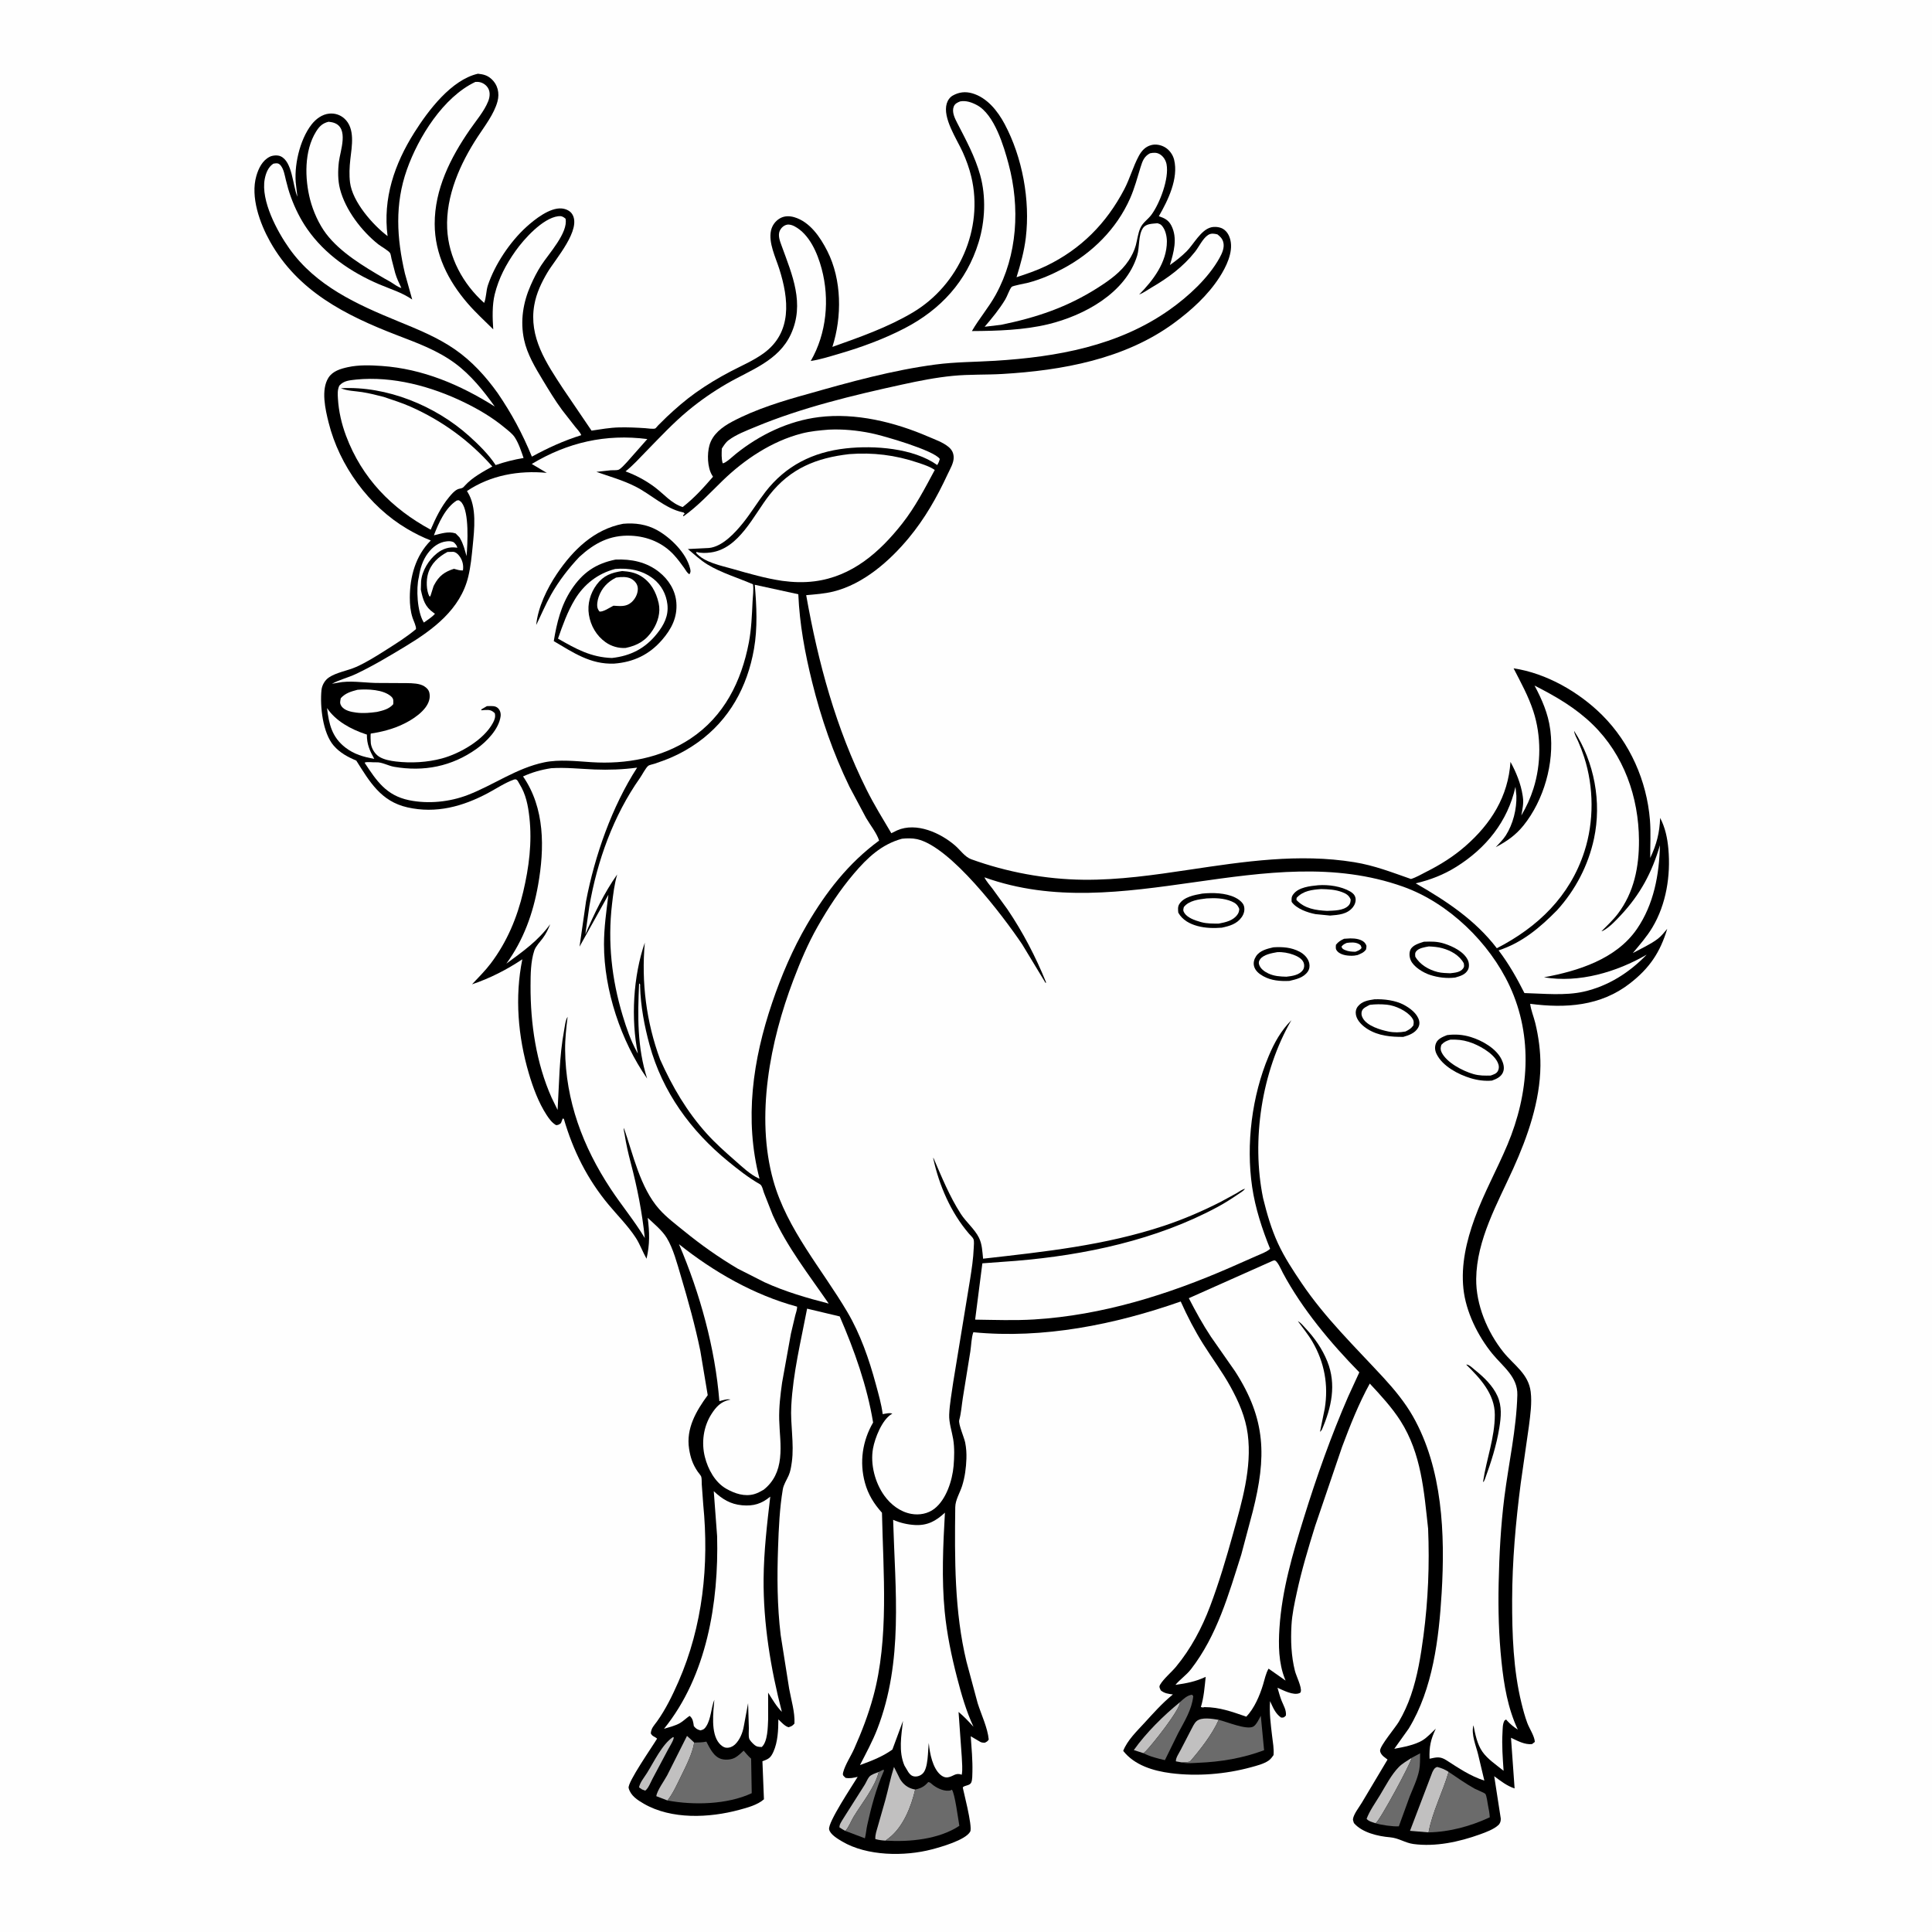
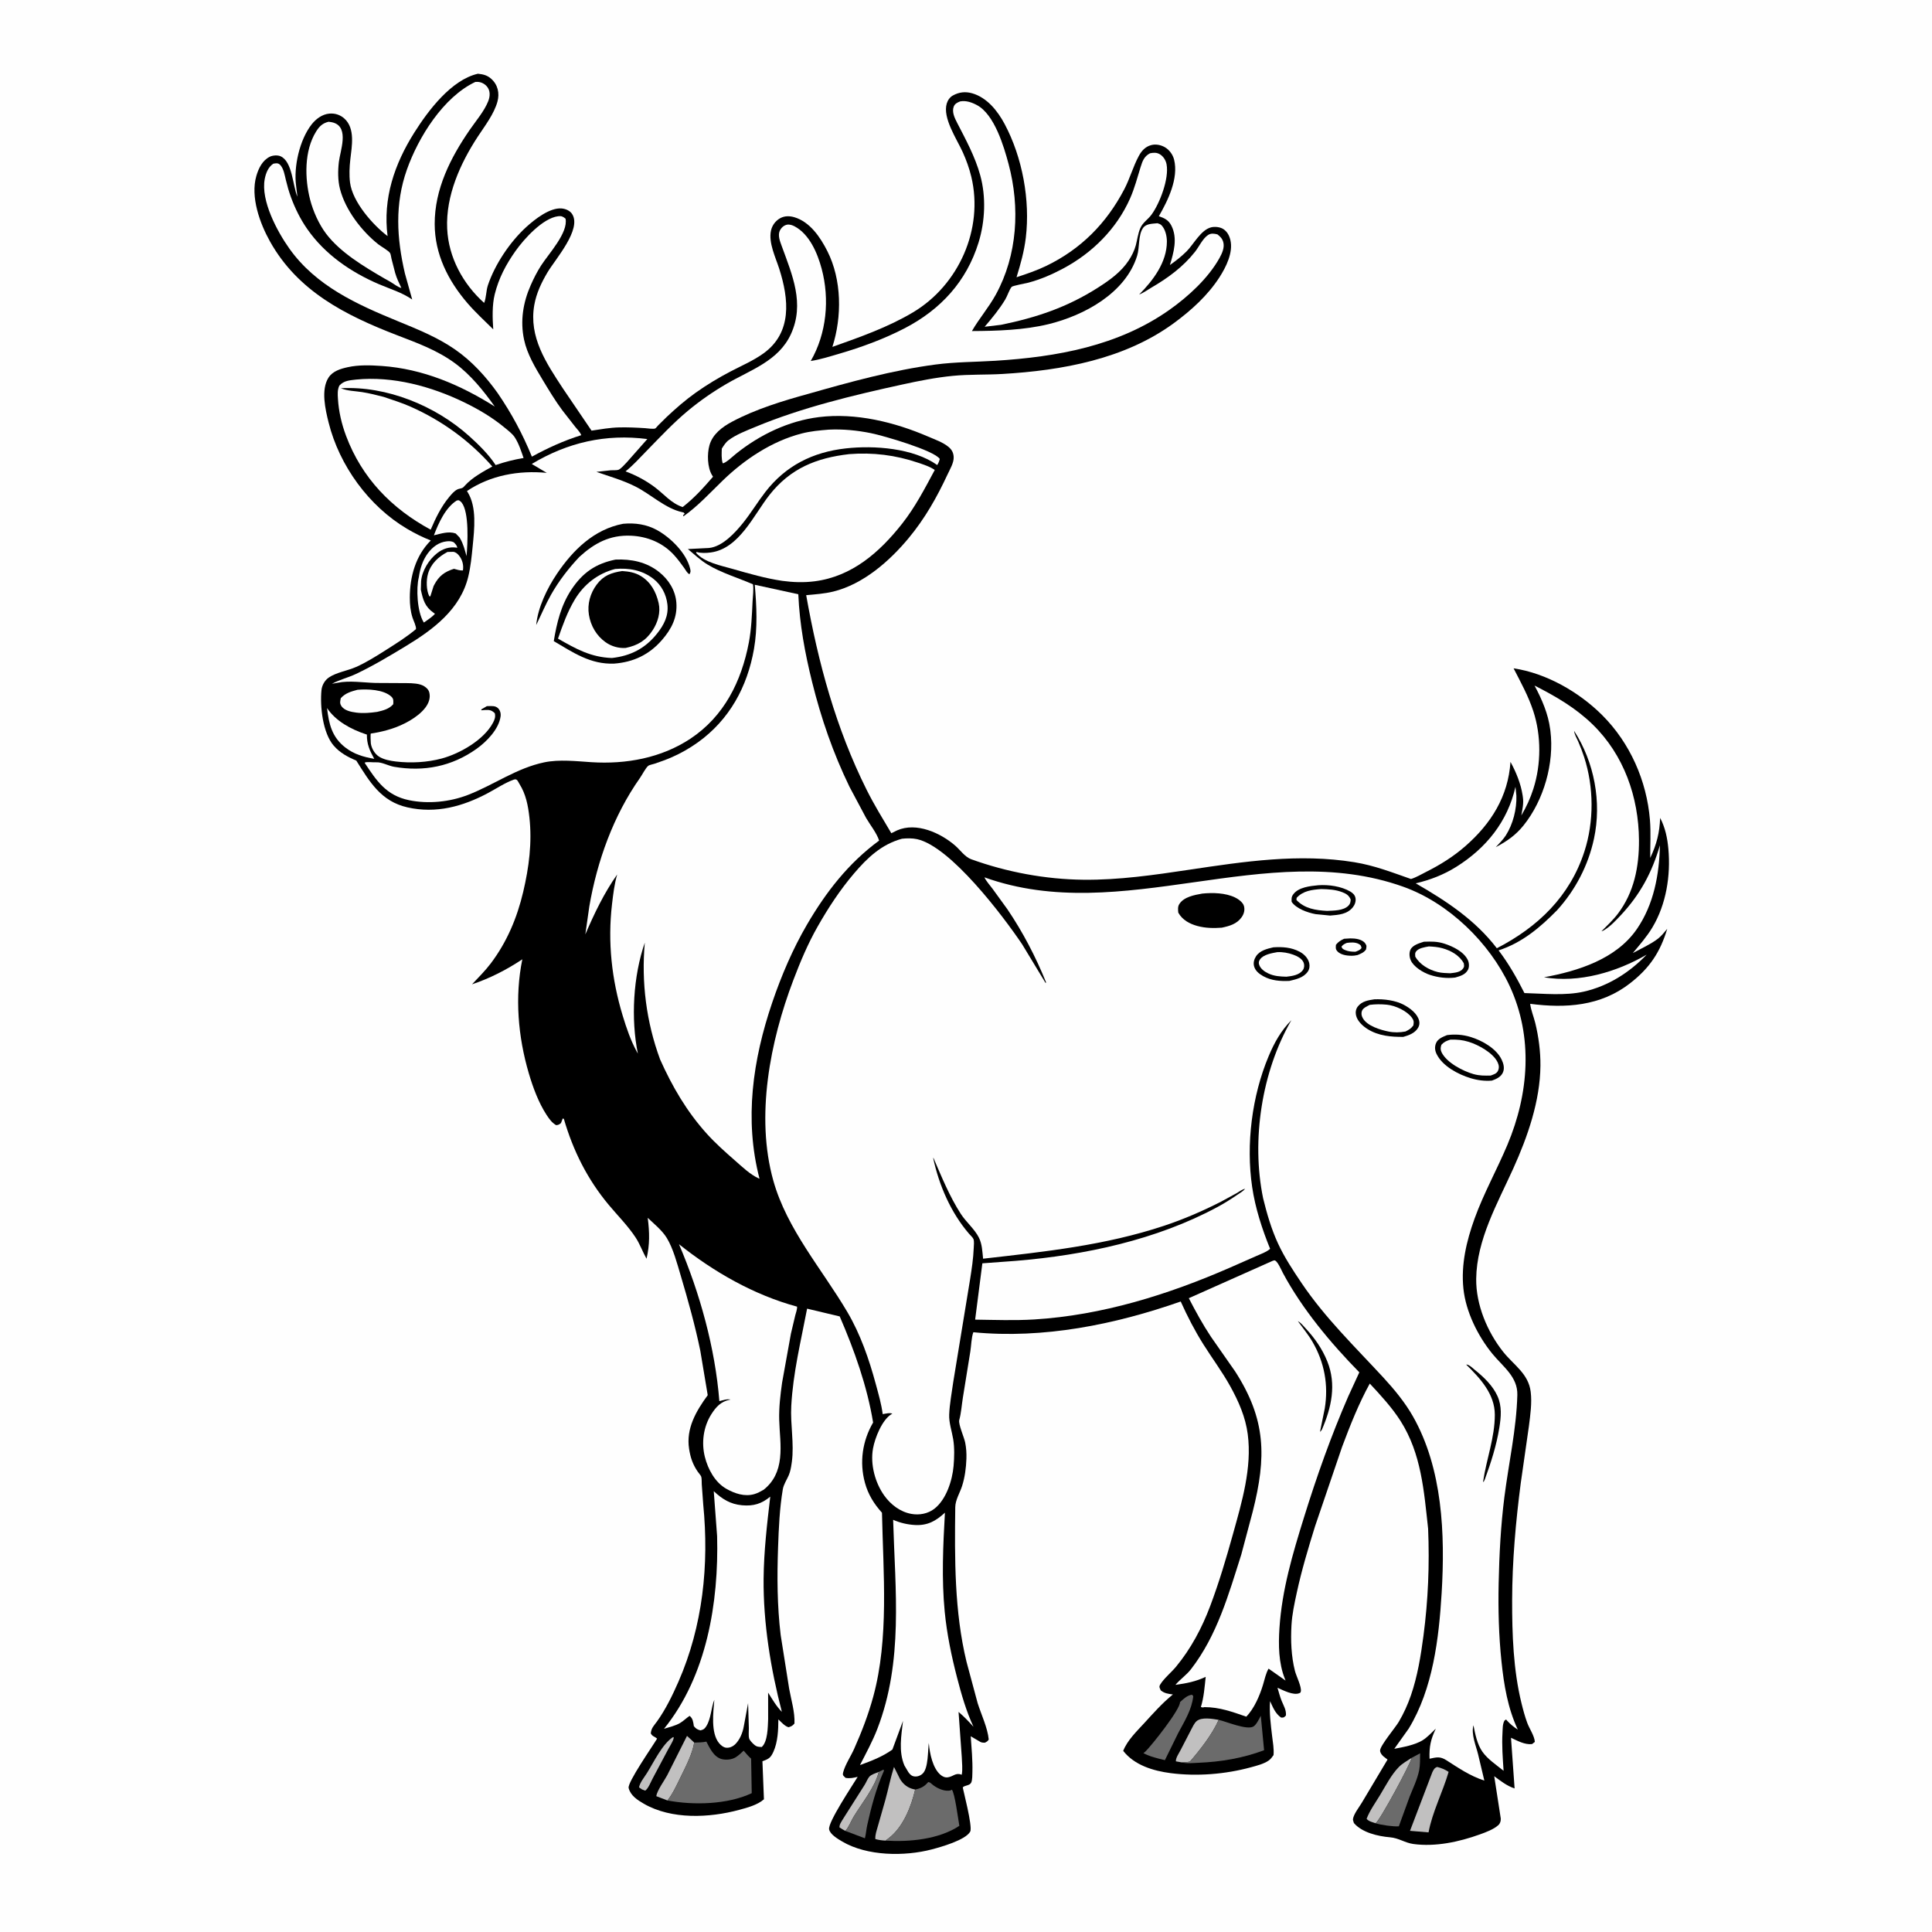
<svg xmlns="http://www.w3.org/2000/svg" version="1.1" style="display: block;" viewBox="0 0 2048 2048" width="1024" height="1024">
  <path transform="translate(0,0)" fill="rgb(254,254,254)" d="M -0 -0 L 2048 0 L 2048 2048 L -0 2048 L -0 -0 z" />
  <path transform="translate(0,0)" fill="rgb(0,0,0)" d="M 506.611 78.156 C 512.046 78.739 516.234 79.628 520.5 83.345 C 527.679 89.602 529.78 98.699 527.322 107.688 C 523.718 120.867 513.909 133.501 506.456 144.87 C 487.826 173.286 472.427 207.652 474.027 242.368 C 475.432 272.857 490.761 300.975 513.199 321.087 C 515.513 315.731 515.21 308.283 517.206 302.34 C 524.64 280.208 540.655 256.312 557.906 240.628 C 566.846 232.5 582.813 219.866 595.454 220.986 C 599.488 221.343 604.006 223.192 606.346 226.673 C 617.208 242.835 588.513 274.94 580.383 288.688 C 573.955 299.557 568.635 310.665 566.398 323.186 C 560.293 357.341 579.127 384.925 596.883 412.038 L 627.059 456.488 C 636.754 455.055 646.582 453.287 656.401 453.067 C 665.527 452.862 674.728 453.279 683.833 453.876 C 685.975 454.017 692.818 455.087 694.669 454.145 C 695.205 453.872 697.106 451.517 697.647 450.947 L 706.907 441.815 C 716.614 432.705 726.525 424.077 737.383 416.338 C 749.065 408.012 761.724 400.404 774.442 393.752 C 786.077 387.668 798.434 382.41 809.142 374.74 C 839.979 352.651 836.303 317.039 825.975 284.75 C 822.162 272.828 814.49 257.303 817.274 244.489 C 818.481 238.935 821.945 234.186 826.895 231.377 C 831.542 228.74 836.985 228.773 842 230.256 C 858.6 235.162 869.561 251.475 876.994 266.139 C 892.423 296.582 892.624 335.781 882.37 367.739 C 911.585 357.328 940.967 347.075 967.745 331.147 C 1016.3 302.264 1042.9 242.66 1029.62 187.344 C 1027.47 178.37 1024.32 169.678 1020.53 161.268 C 1014.34 147.519 998.943 125.032 1003.62 109.665 C 1004.67 106.221 1006.9 103 1010.07 101.237 C 1016.61 97.602 1023.28 96.836 1030.5 98.886 C 1046.24 103.352 1057.57 117.602 1064.97 131.5 C 1083.8 166.821 1092.16 212.17 1087.4 251.967 C 1085.68 266.394 1081.84 280.034 1077.57 293.877 C 1088.25 290.361 1098.86 286.797 1109 281.902 C 1145.85 264.117 1172.91 236.734 1191.79 200.618 C 1197.73 189.252 1201.1 176.631 1207.12 165.438 C 1210.1 159.885 1214.06 155.477 1220.35 153.805 C 1225.24 152.503 1230.68 153.62 1235 156.173 C 1239.68 158.94 1243.3 164.013 1244.6 169.267 C 1249.5 188.995 1238.09 212.55 1228.42 229.184 C 1234.43 231.222 1238.75 233.311 1241.75 239.268 C 1248.49 252.655 1244.2 267.562 1240.15 280.952 C 1246.28 276.669 1252.54 271.734 1257.83 266.45 C 1265.37 258.91 1272.99 243.626 1283.89 240.977 C 1287.79 240.029 1293.18 240.584 1296.61 242.728 C 1300.84 245.373 1303.15 249.767 1304.27 254.516 C 1307.35 267.664 1299.69 283.034 1292.71 293.883 C 1280.27 313.193 1262.7 329.074 1244.31 342.563 C 1192.23 380.769 1125.73 392.707 1062.63 396.42 C 1045.21 397.445 1027.45 396.721 1010.12 398.414 C 992.075 400.176 974.389 403.688 956.691 407.555 C 904.558 418.944 849.619 432.121 800.374 452.688 C 791.111 456.557 780.36 460.592 772.28 466.676 C 769.203 468.993 767.195 472.344 765.145 475.542 C 764.977 480.835 764.602 485.841 766.043 491 C 768.34 491.806 777.561 483.124 780.224 480.99 C 805.392 460.828 835.876 446.142 868.099 442.146 C 907.095 437.31 948.396 447.458 984 462.858 C 990.978 465.876 999.553 468.819 1005.45 473.722 C 1008.92 476.604 1010.67 479.805 1010.93 484.327 C 1011.29 490.499 1006.98 497.438 1004.46 502.858 C 993.162 527.173 980.381 549.728 963.227 570.398 C 942.877 594.92 915.076 619.226 883.441 627.051 C 874.046 629.375 864.203 630.015 854.591 630.904 C 867.289 702.546 886.049 771.844 918.665 837.21 C 926.581 853.074 935.807 868.021 944.845 883.25 L 951 880.221 C 971.447 871.237 997.049 882.926 1012.6 896.439 C 1017.81 900.965 1022.89 908.434 1029.43 910.801 C 1067.24 924.484 1108.26 932.132 1148.5 932.567 C 1186.07 932.973 1223.64 927.501 1260.7 921.95 C 1318.71 913.263 1376.96 904.434 1435.53 913.956 C 1457.04 917.451 1475.3 924.666 1495.7 931.775 C 1501.12 930.134 1506.62 926.824 1511.7 924.272 C 1526.75 916.714 1540.55 908.108 1553.28 897.001 C 1580.54 873.222 1598.77 844.226 1601.17 807.633 C 1607.15 818.529 1612.17 830.827 1614.05 843.19 L 1614.31 845 C 1615.33 851.563 1613.81 857.955 1612.67 864.422 C 1618.1 855.243 1622.26 846.156 1625.5 835.974 C 1633.74 810.075 1633.88 779.831 1625.39 753.906 C 1620.11 737.785 1612.17 723.467 1604.46 708.457 C 1639.13 713.623 1673.86 733.568 1698.45 758.128 C 1727.87 787.517 1745.59 827.636 1748.99 869.021 C 1750.11 882.636 1749.22 895.874 1749.31 909.473 C 1756.09 895.042 1759.23 882.852 1759.82 867.015 C 1765.23 877.32 1767.52 888.42 1768.55 899.956 C 1771.07 928.071 1766.29 958.53 1751.67 982.993 C 1745.78 992.856 1738.17 1001.52 1730.83 1010.31 C 1739.4 1005.64 1749.79 1000.97 1757.47 995.082 C 1761.16 992.253 1764.32 988.127 1767.34 984.598 C 1759.85 1009.58 1748.46 1026.42 1727.71 1042.5 C 1696.58 1066.64 1659.67 1068.97 1622.04 1064.09 C 1622.83 1070.7 1625.82 1077.8 1627.43 1084.37 C 1631.01 1099.05 1633.06 1114.59 1632.92 1129.71 C 1632.57 1167.22 1619.35 1205 1604.06 1238.81 C 1587.35 1275.76 1565.29 1314.15 1564.83 1355.69 C 1564.53 1383.04 1576.61 1411.91 1593.55 1433.15 C 1604.64 1447.05 1620.28 1456.15 1622.61 1475.42 C 1624.04 1487.28 1622.2 1499.93 1620.72 1511.7 L 1612.04 1572.33 C 1606.73 1613.3 1603.02 1654.82 1602.93 1696.15 C 1602.85 1732.25 1604.17 1770.22 1612.82 1805.4 C 1614.55 1812.44 1616.46 1819.61 1618.99 1826.42 C 1621.28 1832.6 1626.6 1840.09 1627 1846.5 L 1624 1848.81 C 1616.23 1849.63 1608.6 1845.33 1601.72 1842.11 L 1605.54 1895.82 C 1597.4 1893.17 1590.73 1887.89 1583.94 1882.86 L 1590.88 1927.74 C 1590.99 1930.36 1590.29 1932.87 1588.34 1934.67 C 1583.47 1939.18 1574.95 1942.3 1568.75 1944.54 C 1546.77 1952.47 1521.68 1957.9 1498.31 1954.73 C 1489.33 1953.51 1482.82 1948.41 1473.5 1947.61 C 1460.58 1946.51 1443.85 1942.63 1435.19 1932.5 C 1434.95 1931.57 1434.08 1929.34 1434.18 1928.5 C 1434.81 1923.12 1440.76 1915.7 1443.54 1911.02 L 1470.85 1865.22 L 1466.5 1861.85 C 1464.8 1860.32 1462.84 1857.94 1462.96 1855.5 C 1463.22 1850.17 1479.12 1831.36 1482.76 1825.21 C 1487.98 1816.38 1492.24 1806.97 1495.59 1797.28 C 1502.62 1776.95 1506.11 1755.31 1508.92 1734.06 C 1513.92 1696.26 1515.44 1658.51 1513.86 1620.45 C 1509.48 1580.72 1506.73 1541 1484.6 1506.21 C 1475.72 1492.24 1463.35 1478.74 1452.02 1466.65 C 1440.36 1487.82 1431.14 1511.11 1422.67 1533.73 L 1394.05 1617.79 C 1386.81 1641.1 1379.77 1664.51 1374.62 1688.39 C 1372.16 1699.77 1369.66 1711.24 1369.01 1722.89 C 1368.12 1739.05 1368.72 1755.54 1372.7 1771.28 C 1374.02 1776.53 1380.07 1788.46 1378.9 1793.1 C 1378.65 1794.1 1378.54 1794.29 1377.59 1794.73 C 1371.29 1797.66 1360.08 1791.71 1354.2 1789.08 C 1355.54 1793.67 1356.78 1798.41 1358.55 1802.85 C 1360.66 1808.13 1363.65 1812.6 1363.14 1818.5 C 1360.93 1820.7 1361.18 1820.71 1358.08 1820.73 C 1351.95 1816.6 1349.3 1809.76 1346.33 1803.27 C 1345.37 1815.28 1347.08 1828.42 1348.5 1840.34 C 1349.28 1846.89 1350.61 1853.95 1349.99 1860.5 C 1348.54 1862.54 1347.03 1864.66 1344.98 1866.14 C 1339.82 1869.83 1332.12 1871.72 1326.03 1873.39 C 1299.09 1880.76 1268.85 1883.2 1241.06 1879.62 C 1222.45 1877.22 1202.52 1871.18 1190.64 1855.99 C 1195.12 1844.61 1205.04 1835.22 1213.19 1826.32 C 1222.32 1816.35 1231.55 1805.94 1241.97 1797.31 L 1243.33 1796.19 C 1238.44 1795.55 1234.43 1795.11 1230.5 1791.9 C 1229.51 1789.62 1228.33 1788.31 1229.74 1785.9 C 1233.62 1779.31 1241.72 1772.76 1246.7 1766.72 C 1262.44 1747.65 1274.04 1725.82 1282.75 1702.73 C 1292.21 1677.67 1299.75 1652.22 1306.92 1626.45 C 1316.37 1592.49 1327.32 1555.93 1322.67 1520.38 C 1320.28 1502.05 1313.01 1485.61 1304.15 1469.56 C 1295.63 1454.14 1285.02 1439.99 1275.65 1425.09 C 1266.42 1410.41 1258.73 1395.46 1251.61 1379.65 C 1181.75 1404.13 1106.07 1419.44 1031.77 1412.23 C 1029.69 1417.98 1029.59 1426.27 1028.62 1432.44 L 1020.68 1481.62 C 1019.41 1489.53 1018.93 1497.71 1016.82 1505.45 C 1015.73 1509.48 1022.1 1523.93 1023.13 1529.12 C 1024.25 1534.78 1024.63 1540.42 1024.44 1546.18 C 1024.12 1555.89 1022.82 1565.93 1019.86 1575.2 C 1017.51 1582.57 1012.71 1589.93 1012.61 1597.75 C 1011.94 1652.15 1011.67 1708.29 1024.52 1761.45 L 1036.36 1805.45 C 1040.15 1817.48 1046.94 1831.55 1048.11 1844 C 1046.79 1845.98 1046.14 1846.22 1044 1847.33 C 1041.5 1847.31 1040.17 1847.27 1038.07 1845.83 L 1029.02 1840.5 C 1029.89 1853.08 1031.09 1865.66 1030.79 1878.28 C 1030.72 1881.21 1030.8 1886.81 1029.58 1889.5 C 1027.97 1893.07 1022.77 1892.28 1020.6 1894.66 C 1020.25 1895.04 1031.35 1936.3 1028.46 1941.58 C 1023.55 1950.59 997.071 1957.99 987.82 1960.42 C 958.967 1968 919.117 1967.65 892.76 1952.07 C 888.277 1949.42 879.901 1944.55 878.9 1939.16 C 877.52 1931.72 903.166 1893.38 909.17 1883.54 C 904.658 1884.59 901.02 1885.43 896.348 1884.62 C 893.905 1882.16 892.9 1882.11 893.86 1878.5 C 895.982 1870.5 901.956 1861.65 905.416 1853.87 C 913.49 1835.73 920.418 1817.77 925.657 1798.59 C 942.534 1736.79 936.247 1667.01 934.928 1603.56 C 926.396 1594.04 920.279 1584.27 916.876 1571.83 C 910.876 1549.9 914.209 1527.38 925.526 1507.93 C 919.27 1469.59 905.581 1431.08 890.137 1395.47 L 855.562 1387.23 C 848.974 1421.83 840.677 1455.05 838.77 1490.46 C 837.708 1510.16 842.018 1530.37 839.381 1549.71 L 839.118 1551.5 C 838.516 1555.76 837.758 1560.03 836.031 1564 C 833.955 1568.77 830.68 1573.57 829.809 1578.73 C 826.406 1598.9 825.496 1619.96 824.783 1640.37 C 823.688 1671.69 823.82 1702.08 827.553 1733.26 L 836.545 1790.09 C 838.683 1801.97 842.748 1814.96 842.164 1827 C 839.912 1829.63 839.147 1829.81 836 1830.94 C 832.028 1830.06 828.07 1825.35 825.081 1822.62 C 825.078 1833.75 824.51 1846.74 819.828 1856.99 C 817.131 1862.89 815.251 1864.43 809.144 1866.64 L 808.209 1866.97 L 809.802 1907.32 C 803.051 1913.34 792.17 1916.21 783.56 1918.53 C 751.868 1927.09 711.837 1928.97 682.478 1912.02 C 675.664 1908.09 668.437 1903.42 666.394 1895.4 C 664.9 1889.55 691.664 1851.26 696.557 1843.01 L 695 1841.85 C 692.464 1840.27 691.442 1840.31 689.865 1837.5 C 690.381 1831.67 693.12 1829.43 696.458 1824.79 C 705.562 1812.12 712.93 1796.95 719.168 1782.71 C 745.027 1723.67 751.748 1658.8 745.469 1594.99 L 743.899 1573.51 C 743.747 1571.2 743.971 1567.59 743.376 1565.44 C 743.002 1564.08 740.358 1561.14 739.5 1559.86 C 734.237 1552.05 731.89 1545.01 730.455 1535.79 C 727.092 1514.19 737.97 1495.68 750.217 1478.94 L 742.356 1431.88 C 736.881 1405.26 729.374 1378.31 721.615 1352.27 C 717.879 1339.73 713.675 1323.5 706.815 1312.28 C 701.91 1304.25 693.424 1297.43 686.615 1290.96 C 688.563 1306.09 688.918 1319.37 685.338 1334.3 C 681.151 1326.9 678.362 1318.75 673.652 1311.62 C 665.452 1299.2 654.736 1288.56 645.237 1277.16 C 622.651 1250.06 607.533 1219.8 597.716 1186.07 L 596.5 1185.64 L 594.658 1190.5 C 592.775 1192.06 591.955 1192.55 589.5 1192.72 C 584.964 1190.08 582.127 1186.04 579.315 1181.73 C 570.907 1168.83 564.934 1152.63 560.597 1137.91 C 549.101 1098.9 545.539 1056.89 553.69 1016.89 C 537.192 1027.92 519.165 1037.14 500.365 1043.42 C 507.099 1036.23 514.304 1029.1 520.245 1021.24 C 537.39 998.552 548.143 972.911 554.628 945.379 C 560.746 919.403 564.145 893.181 561.19 866.5 C 559.804 853.984 557.492 841.858 550.662 831.037 C 548.939 828.307 548.253 825.157 544.711 826.413 C 535.393 829.715 526.078 835.981 517.334 840.645 C 490.616 854.9 462.293 862.718 431.918 855.842 C 403.836 849.484 391.971 828.929 377.677 806.248 C 368.615 802.471 360.285 797.954 353.767 790.444 C 342.093 776.995 339.075 748.715 340.779 731.573 C 341.295 726.384 344.272 721.106 348.634 718.144 C 356.59 712.743 368.539 710.993 377.488 707.002 C 388.67 702.016 399.224 695.288 409.561 688.745 C 420.265 681.969 431.197 675.079 440.914 666.942 C 441.531 664.3 438.248 657.723 437.314 654.823 C 435.076 647.876 434.409 640.777 434.421 633.5 C 434.458 611.216 440.586 588.948 456.657 572.917 C 447.848 569.49 439.618 565.347 431.481 560.539 C 390.978 536.61 359.719 493.509 348.346 447.939 C 344.91 434.171 340.012 413.175 348.192 400.365 C 352.687 393.326 361.013 390.907 368.723 389.216 C 380.284 386.679 392.765 387.106 404.5 387.921 C 448.147 390.952 487.678 407.809 524.465 430.945 C 512.629 414.327 498.954 397.328 482.437 385.159 C 463.446 371.167 442.431 363.639 420.698 355.26 C 366.307 334.291 315.742 308.772 286.233 256.006 C 275.392 236.623 265.305 208.703 271.738 186.51 C 274.083 178.42 278.109 170.059 286.029 166.137 C 289.032 164.65 294.079 164.25 297.207 165.569 C 310.084 170.999 310.216 196.793 315.275 208.571 L 313.888 196.996 C 311.151 176.8 317.57 148.217 330.27 131.968 C 334.844 126.116 341.486 121.117 349.097 120.429 C 354.911 119.903 360.47 121.629 364.867 125.5 C 376.817 136.02 372.891 155.253 371.355 169 C 370.469 176.938 370.046 185.56 371.052 193.5 C 373.654 214.025 395.183 238.413 410.85 250.274 C 405.715 210.378 418.07 173.957 439.302 140.35 C 454.044 117.016 478.424 84.618 506.611 78.156 z" />
  <path transform="translate(0,0)" fill="rgb(193,192,192)" d="M 713.2 1841.5 L 714.175 1841.47 L 714.041 1843 C 712.95 1846.74 709.923 1851.2 708.098 1854.69 L 691.651 1885.64 C 689.637 1889.44 687.402 1895.55 684 1898.17 L 680.5 1896.83 L 677.363 1894.67 C 678.493 1889.3 682.997 1883.97 685.886 1879.37 C 693.262 1867.6 701.829 1849.16 713.2 1841.5 z" />
-   <path transform="translate(0,0)" fill="rgb(193,192,192)" d="M 1250.84 1804.34 C 1251.09 1812.14 1221.27 1849.63 1214.36 1856.52 L 1212.08 1858.44 L 1201.89 1855.14 C 1215.07 1836.63 1233.25 1818.69 1250.84 1804.34 z" />
  <path transform="translate(0,0)" fill="rgb(193,192,192)" d="M 896.122 1940.85 C 893.855 1939.69 891.866 1938.45 889.783 1937 L 890.068 1935 C 890.879 1932.01 893.974 1927.88 895.609 1925.05 L 916.566 1892 C 918.216 1889.43 919.496 1885.87 921.363 1883.57 C 923.42 1881.03 928.459 1879.56 931.507 1878.34 C 927.42 1894.74 913.647 1911.33 904.844 1925.91 C 902.04 1930.55 899.738 1936.93 896.122 1940.85 z" />
  <path transform="translate(0,0)" fill="rgb(254,254,254)" d="M 443.983 611.81 C 445.284 602.755 448.067 593.802 453.609 586.38 C 458.494 579.84 465.264 574.685 473.607 573.832 C 476.369 573.55 478.473 573.599 481.022 574.828 C 482.899 576.865 484.184 577.853 484.798 580.649 L 483.767 580.486 C 476.229 579.424 469.311 581.723 463.36 586.402 C 454.593 593.296 447.441 604.864 446.383 616 L 446.101 625.052 C 448.4 635.79 450.327 643.092 459.744 649.669 L 461.087 650.597 C 458.055 654.202 453.151 657.096 449.362 659.929 L 448.904 659.271 C 442.289 648.184 440.944 623.874 443.983 611.81 z" />
  <path transform="translate(0,0)" fill="rgb(254,254,254)" d="M 474.376 585.081 L 480.5 584.96 C 483.201 585.302 485.089 587.043 486.712 589.109 C 490.272 593.637 491.586 599.122 490.724 604.71 C 487.455 604.917 484.277 603.779 481.144 602.953 C 471.041 606.255 465.189 610.618 460.264 620.041 L 459.592 621.361 L 456.158 632.242 L 455.052 632 C 451.85 625.68 451.726 615.183 453.668 608.35 C 456.784 597.389 464.73 590.224 474.376 585.081 z" />
  <path transform="translate(0,0)" fill="rgb(193,192,192)" d="M 1496.44 1863.37 C 1495.36 1869.31 1463.27 1929.07 1458.24 1932.73 C 1455.06 1931.63 1450.71 1930.74 1448.66 1928 C 1451.85 1919.55 1458.04 1910.84 1462.77 1903.08 C 1468.74 1893.28 1474.89 1881.06 1482.96 1872.97 C 1486.7 1869.23 1491.99 1866.28 1496.44 1863.37 z" />
  <path transform="translate(0,0)" fill="rgb(107,107,107)" d="M 931.507 1878.34 L 936.5 1875.84 L 937.084 1877 L 936.427 1878.46 C 928.863 1895.61 923.313 1916.37 919.317 1934.65 C 918.3 1939.31 917.977 1944.05 916.838 1948.68 L 896.122 1940.85 C 899.738 1936.93 902.04 1930.55 904.844 1925.91 C 913.647 1911.33 927.42 1894.74 931.507 1878.34 z" />
  <path transform="translate(0,0)" fill="rgb(193,192,192)" d="M 707.552 1908.57 L 695.721 1904.03 C 696.405 1898.12 704.313 1887.45 707.29 1881.81 L 728.262 1840.1 L 735.92 1847.2 C 733.851 1859.34 727.04 1872.42 721.644 1883.46 C 717.547 1891.84 713.345 1901.21 707.552 1908.57 z" />
  <path transform="translate(0,0)" fill="rgb(254,254,254)" d="M 484.29 530.5 L 486.433 530.305 C 487.469 531.018 488.535 531.699 489.33 532.698 C 497.57 543.063 495.69 576.337 494.556 589.544 C 492.672 582.856 491.263 576.879 487.766 570.816 L 487.045 569.598 L 483.051 565.5 C 475.42 562.842 467.538 565.694 459.947 567.447 C 464.788 554.691 472.19 537.984 484.29 530.5 z" />
  <path transform="translate(0,0)" fill="rgb(193,192,192)" d="M 1252.59 1868.19 L 1246.5 1867.1 C 1246.2 1863.46 1249.74 1858.56 1251.44 1855.2 L 1262.45 1833.92 C 1264.01 1830.99 1265.87 1826.76 1268.36 1824.56 C 1273.72 1819.84 1285.35 1822.04 1291.86 1823.11 C 1285.14 1838.36 1272.26 1854.8 1261.38 1867.38 C 1258.43 1867.98 1255.6 1868.1 1252.59 1868.19 z" />
  <path transform="translate(0,0)" fill="rgb(254,254,254)" d="M 346.672 750.564 C 355.812 764.346 372.009 773.052 387.434 778.199 L 388.913 778.684 C 388.796 788.886 391.885 795.657 396.728 804.406 C 385.472 802.446 375.355 799.572 366.16 792.464 C 351.821 781.38 348.692 767.602 346.672 750.564 z" />
  <path transform="translate(0,0)" fill="rgb(254,254,254)" d="M 378.928 731.208 C 389.455 730.27 406.456 730.844 414.687 738.329 C 417.526 740.911 416.942 743.033 416.854 746.5 C 412.421 751.652 406.093 753.165 399.726 754.644 C 392.387 755.654 385.153 756.348 377.772 755.395 C 372.247 754.682 364.913 753.327 361.721 748.181 C 359.916 745.272 360.664 743.168 361.255 740.088 C 366.238 734.64 372.059 733.051 378.928 731.208 z" />
  <path transform="translate(0,0)" fill="rgb(107,107,107)" d="M 1250.84 1804.34 C 1254.39 1801.08 1258.62 1796.94 1263.67 1796.5 L 1264.9 1798 C 1263.38 1812.35 1255.61 1824.59 1248.97 1837.06 L 1234.84 1865.83 C 1227.08 1864.02 1219.2 1862.13 1212.08 1858.44 L 1214.36 1856.52 C 1221.27 1849.63 1251.09 1812.14 1250.84 1804.34 z" />
  <path transform="translate(0,0)" fill="rgb(193,192,192)" d="M 1514.33 1942.39 L 1494.67 1940.76 L 1518.39 1878.5 C 1519.85 1875.76 1520.55 1873.98 1523.5 1873.04 C 1528.14 1874.23 1531.58 1875.66 1535.6 1878.27 C 1529.46 1899.47 1518.29 1920.83 1514.33 1942.39 z" />
  <path transform="translate(0,0)" fill="rgb(107,107,107)" d="M 1496.44 1863.37 L 1505.39 1858.59 C 1505.26 1864.27 1505.5 1870.82 1504.41 1876.39 C 1502.56 1885.85 1497.88 1895.51 1494.31 1904.42 L 1482.83 1935.97 C 1476.87 1936.43 1463.81 1934.55 1458.24 1932.73 C 1463.27 1929.07 1495.36 1869.31 1496.44 1863.37 z" />
  <path transform="translate(0,0)" fill="rgb(193,192,192)" d="M 938.752 1951.14 C 934.95 1950.96 931.609 1950.51 927.935 1949.5 C 927.46 1945.33 929.347 1940.29 930.453 1936.24 L 938.421 1908.33 C 941.672 1896.59 943.961 1884.63 947.665 1873.01 L 954.084 1885.89 C 957.604 1891.69 962.43 1895.35 969.025 1896.77 L 970.099 1896.99 C 965.968 1915.05 957.427 1936.68 942.314 1948.36 L 938.752 1951.14 z" />
  <path transform="translate(0,0)" fill="rgb(107,107,107)" d="M 1291.86 1823.11 C 1299.8 1824.89 1321.66 1834.23 1328.63 1830.2 C 1331.82 1828.35 1334.79 1822.02 1336.49 1818.75 L 1339.99 1855.32 C 1317.28 1863.79 1294.34 1867.65 1270.17 1868.63 C 1264.69 1868.85 1257.9 1869.65 1252.59 1868.19 C 1255.6 1868.1 1258.43 1867.98 1261.38 1867.38 C 1272.26 1854.8 1285.14 1838.36 1291.86 1823.11 z" />
-   <path transform="translate(0,0)" fill="rgb(107,107,107)" d="M 1535.6 1878.27 C 1544.65 1884.4 1553.6 1890.68 1563.14 1896.04 C 1564.8 1896.97 1574.1 1900.67 1574.66 1901.75 C 1576.09 1904.45 1576.7 1910.39 1577.3 1913.51 C 1578.13 1917.76 1579.06 1922.08 1579.23 1926.41 C 1559.04 1935.83 1536.67 1941.97 1514.33 1942.39 C 1518.29 1920.83 1529.46 1899.47 1535.6 1878.27 z" />
  <path transform="translate(0,0)" fill="rgb(107,107,107)" d="M 970.099 1896.99 L 971.266 1896.72 C 977.003 1895.35 980.168 1893.45 984 1889.01 C 986.265 1889.61 986.284 1889.85 987.957 1891.32 C 992.177 1895.01 999.723 1898.7 1005.47 1898.2 C 1007.87 1897.99 1007.07 1898.19 1009 1897.13 C 1012.1 1900.36 1015.78 1928.99 1016.95 1935.45 C 995.189 1949.87 964.012 1952.7 938.752 1951.14 L 942.314 1948.36 C 957.427 1936.68 965.968 1915.05 970.099 1896.99 z" />
  <path transform="translate(0,0)" fill="rgb(107,107,107)" d="M 735.92 1847.2 C 740.237 1847.08 744.535 1847.14 748.763 1846.19 C 752.507 1853.23 756.589 1862.5 765.123 1864.72 C 769.755 1865.92 775.901 1865.28 779.942 1862.75 C 782.97 1860.86 785.687 1858.18 788.31 1855.77 C 790.839 1858.68 793.277 1861.74 796.23 1864.23 L 796.86 1900.86 C 771.047 1912.98 734.982 1913.77 707.552 1908.57 C 713.345 1901.21 717.547 1891.84 721.644 1883.46 C 727.04 1872.42 733.851 1859.34 735.92 1847.2 z" />
  <path transform="translate(0,0)" fill="rgb(254,254,254)" d="M 348.274 129.062 C 350.206 129.3 352.149 129.545 354.001 130.18 C 370.17 135.727 360.623 159.92 359.237 171.517 C 358.119 180.871 358.044 191.191 360.41 200.359 C 366.134 222.534 383.237 244.862 400.982 258.956 C 403.722 261.132 412.017 265.759 413.538 268.323 C 414.253 269.528 414.649 272.852 415.015 274.329 L 418.902 289.368 C 420.515 294.91 422.971 300.059 425.466 305.248 C 422.065 304.621 417.025 300.634 413.909 298.794 L 407.494 295.198 C 386.055 282.711 360.813 267.733 345.677 247.733 C 338.051 237.657 331.936 223.944 328.783 211.783 C 322.945 189.265 322.355 159.876 335.075 139.451 C 338.534 133.896 341.862 130.657 348.274 129.062 z" />
  <path transform="translate(0,0)" fill="rgb(254,254,254)" d="M 1219.04 162.5 C 1222.79 161.713 1226.16 161.5 1229.58 163.571 C 1233.25 165.791 1235.81 169.979 1236.6 174.143 C 1239.47 189.234 1229.45 215.57 1220.58 227.622 C 1216.8 232.756 1211.54 235.641 1208.82 241.728 C 1206.27 247.456 1205.63 253.975 1204.01 260 C 1202.47 265.721 1199.71 271.181 1196.47 276.111 C 1188.35 288.434 1176.21 297.03 1163.96 304.856 C 1131.29 325.716 1098.81 336.603 1061.1 344.322 L 1043.77 346.375 C 1051.64 337.201 1059.3 327.89 1065.58 317.515 C 1067.93 313.621 1069.72 307.435 1072.36 304.117 C 1073.34 302.891 1087.68 300.3 1090.14 299.64 C 1103.14 296.147 1114.95 291.045 1126.81 284.737 C 1157.7 268.321 1183.68 242.619 1197.94 210.319 C 1202.71 199.531 1205.64 188.222 1209.12 177 C 1211.1 170.639 1212.85 165.742 1219.04 162.5 z" />
  <path transform="translate(0,0)" fill="rgb(254,254,254)" d="M 756.613 1580.71 C 765.539 1589.09 774.12 1594.51 786.656 1595.65 C 798.729 1596.74 807.301 1594.08 816.518 1586.49 C 813.118 1615.4 809.718 1644.35 809.447 1673.5 C 809.01 1720.47 816.988 1769.23 828.803 1814.61 C 823.028 1808.9 818.565 1801.11 814.241 1794.27 L 814.273 1822.41 C 813.879 1830.92 813.886 1846.08 807.5 1851.89 C 803.713 1851.76 802.016 1851.74 799 1849.01 C 797.506 1847.66 794.72 1844.85 794.145 1842.89 C 793.308 1840.03 793.86 1834.94 793.816 1831.87 L 793.019 1805.44 L 788.46 1829.95 C 787.282 1836.85 784.164 1844.5 778.978 1849.34 C 776.577 1851.58 773.301 1852.9 770 1852.67 C 766.98 1852.45 764.141 1850.09 762.298 1847.88 C 753.247 1837.01 756.12 1815.02 757.226 1801.81 C 753.706 1810.54 753.799 1821.83 748.721 1829.82 C 746.857 1832.75 745.819 1833.47 742.5 1834.27 C 738.944 1833.28 737.898 1832.59 735.5 1829.78 C 734.835 1825.49 734.586 1821.68 731 1818.9 C 727.503 1821.22 724.422 1824.41 720.844 1826.5 C 715.906 1829.39 709.344 1830.9 703.881 1832.59 C 749.242 1776.59 761.967 1698.62 760.172 1628.39 L 756.613 1580.71 z" />
  <path transform="translate(0,0)" fill="rgb(254,254,254)" d="M 1001.66 1603.48 C 999.699 1638.22 998.061 1673.61 1001.42 1708.32 C 1003.7 1731.87 1008.59 1755.5 1014.54 1778.38 C 1019.21 1796.35 1024.12 1813.58 1031.93 1830.48 C 1026.9 1824.81 1021.89 1819.61 1016.11 1814.71 L 1019.52 1862.52 C 1019.71 1868.5 1020.59 1875.44 1019.5 1881.28 C 1012.81 1878.75 1010.67 1883.21 1004.69 1884.05 C 1001.71 1884.46 999.084 1883.2 996.854 1881.28 C 988.715 1874.29 985.561 1858.72 984.637 1848.32 L 984.576 1847.5 C 983.476 1855.85 984.18 1874.3 978.053 1880.08 C 975.654 1882.35 972.308 1883.57 969 1883.05 C 966.186 1882.61 964.44 1880.73 962.876 1878.5 L 958.74 1871.54 C 952.355 1856.54 955.442 1839.89 957.215 1824.21 L 945.971 1854.62 C 935.242 1862.28 923.912 1866.55 911.61 1871.06 C 918.061 1858.42 924.922 1845.91 930.04 1832.65 C 957.738 1760.91 948.919 1685.86 946.752 1611.06 C 954.055 1614.26 961.887 1616.13 969.869 1616.57 C 983.345 1617.3 992.227 1612.22 1001.66 1603.48 z" />
  <path transform="translate(0,0)" fill="rgb(254,254,254)" d="M 377.583 402.35 C 416.489 398.521 457.182 409.56 492.016 426.464 C 507.554 434.004 522.14 442.645 535.429 453.715 C 538.892 456.6 543.25 459.851 545.715 463.653 C 549.987 470.244 552.456 478.131 555.009 485.494 C 544.825 487.195 535.155 489.634 525.389 492.993 C 518.146 481.837 507.285 471.208 497.456 462.359 C 461.565 430.045 409.804 408.906 361.324 411.55 C 368.47 414.507 376.295 414.457 383.856 415.647 C 391.598 416.865 399.14 418.787 406.725 420.728 C 416.305 424.036 425.867 426.952 435.156 431.068 C 468.576 445.878 497.709 467.098 521.876 494.491 C 512.106 499.967 500.641 506.122 493.085 514.478 C 491.757 515.946 491.014 517.076 489 517.616 C 487.631 517.984 486.26 518.133 484.966 518.751 C 481.433 520.437 478.446 524.071 475.981 527.057 C 467.403 537.445 461.834 549.198 456.536 561.489 C 414.955 538.967 383.584 506.642 366.837 462.011 C 362.101 449.387 359.014 436.066 358.22 422.59 C 357.929 417.652 357.609 413.399 359.693 408.788 C 364.642 403.295 370.685 403.2 377.583 402.35 z" />
  <path transform="translate(0,0)" fill="rgb(254,254,254)" d="M 719.76 1318.92 C 756.625 1348.31 799.262 1372.75 844.927 1385.1 C 845.101 1388.04 843.737 1391.48 842.996 1394.38 L 838.419 1413.7 L 829.057 1465.63 C 827.226 1478.58 825.644 1491.93 825.983 1505.02 C 826.34 1518.77 828.386 1531.79 826.895 1545.59 C 825.421 1559.25 820.355 1570.57 809.495 1579.19 C 806.272 1581.03 803.062 1582.84 799.469 1583.86 C 789.234 1586.75 778.859 1583.23 769.898 1578.15 C 757.877 1571.34 750.443 1557.33 747.185 1544.39 C 743.395 1529.34 745.617 1512.6 753.881 1499.42 C 758.802 1491.57 764.078 1485.72 773.356 1483.81 L 774.5 1483.59 C 770.64 1482.72 766.323 1484.35 762.55 1485.28 C 758.097 1429.04 741.883 1370.63 719.76 1318.92 z" />
  <path transform="translate(0,0)" fill="rgb(254,254,254)" d="M 900.231 481.385 C 925.256 479.422 949.262 482.393 973.073 490.453 C 978.864 492.413 985.87 494.614 990.879 498.197 C 980.284 517.894 970.232 537.419 956.318 555.087 C 932.319 585.561 903.15 611.11 863.5 616.202 C 851.955 617.684 840.639 617.269 829.121 615.713 C 811.384 613.077 794.145 608.113 776.95 603.171 C 764.325 599.542 746.617 596.247 737.804 586 L 738.5 585.109 C 742.927 586.532 748.769 586.259 753.375 585.649 C 783.647 581.638 799.036 545.699 815.759 524.542 C 837.968 496.445 865.384 485.416 900.231 481.385 z" />
  <path transform="translate(0,0)" fill="rgb(254,254,254)" d="M 503.862 86.853 L 505.9 86.796 C 509.595 86.781 513.207 88.509 515.737 91.195 C 519.979 95.701 519.661 101.937 517.509 107.351 C 513.328 117.866 504.541 128.089 498.095 137.418 C 477.52 167.2 460.706 200.506 460.793 237.456 C 460.868 269.463 474.942 297.398 495.525 321.355 C 503.902 331.105 513.724 340.059 522.862 349.119 C 522.044 337.461 521.595 323.37 524.436 311.961 C 528.696 294.847 536.326 280.379 546.516 266.001 C 555.529 253.282 575.225 231.351 591.641 229.214 C 595.17 228.754 596.846 229.583 599.5 231.798 C 602.531 246.679 581.512 269.09 573.594 281.426 C 569.296 288.121 565.787 295.054 562.575 302.322 C 554.473 320.652 551.31 340.219 555.525 360.031 C 558.793 375.392 567.318 389.572 575.347 402.875 C 581.925 413.775 588.531 424.78 596.136 435 L 609.547 452.178 C 611.796 455.006 614.857 457.969 616.157 461.299 C 597.49 467.168 580.976 474.718 563.818 484.056 C 553.728 459.506 542.465 438.552 527.565 416.708 C 515.032 399.156 500.299 382.932 482.514 370.564 C 463.764 357.524 442.616 349.044 421.603 340.417 C 378.155 322.578 334.98 303.114 306.839 263.654 C 293.99 245.635 276.225 212.697 280.642 189.696 C 281.824 183.544 284.317 177.027 289.767 173.5 C 293.101 172.961 295.211 172.533 297.575 175.452 C 300.802 179.437 301.821 185.809 303.007 190.706 C 304.5 196.87 306.192 202.936 308.372 208.898 C 312.734 220.826 318.367 232.239 325.623 242.683 C 344.376 269.678 372.029 288.594 401.942 301.366 C 414.303 306.644 425.737 309.859 436.949 317.481 L 429.229 289.896 C 420.513 252.42 418.37 216.419 431.343 179.76 C 443.523 145.343 469.919 102.917 503.862 86.853 z" />
  <path transform="translate(0,0)" fill="rgb(254,254,254)" d="M 1626.67 726.72 C 1649.19 738.199 1670 750.185 1688.26 767.938 C 1721.39 800.159 1737.08 844.935 1737.38 890.611 C 1737.56 918.691 1732.23 946.077 1714.77 968.907 C 1709.76 975.463 1703.39 981.352 1697.59 987.229 C 1698.65 986.896 1698.97 986.845 1700.06 986.214 C 1706.65 982.415 1712.92 975.722 1718.06 970.226 C 1738.63 948.225 1751.24 924.869 1759.57 895.998 C 1758.91 927.048 1753.15 958.614 1735.2 984.754 C 1713.31 1016.64 1672.81 1029.35 1636.69 1035.97 C 1673.87 1042.28 1713.69 1030.41 1745.55 1011.96 C 1727.24 1030.96 1704.9 1045.23 1679 1051.15 C 1659.2 1055.67 1636.22 1053.24 1615.96 1052.69 C 1607.82 1036.55 1599.52 1021.9 1588.56 1007.43 C 1613.46 999.359 1632.4 983.327 1650.44 965.008 C 1669.95 943.557 1683.63 917.387 1689.7 889 C 1697.99 850.179 1690.08 807.958 1668.6 774.725 C 1669.01 778.582 1671.29 782.264 1672.86 785.804 C 1675.28 791.287 1677.41 796.859 1679.26 802.561 C 1689.58 834.382 1689.82 870.806 1679.53 902.602 C 1664.12 950.234 1630.24 982.72 1586.72 1005.18 C 1563.82 975.203 1532.94 954.901 1500.73 936.386 C 1516.14 932.747 1530.28 927.297 1543.74 918.869 C 1575.41 899.036 1598.18 870.859 1606.46 834.035 L 1607.43 843.5 C 1607.89 857.627 1603.87 873.605 1596.2 885.616 C 1593.35 890.082 1589.11 894.162 1585.54 898.075 C 1597.29 891.831 1606.58 885.469 1615.02 874.981 C 1636.53 848.222 1647.74 808.881 1643.5 774.84 L 1643.25 773 C 1641.13 756.533 1634.44 741.241 1626.67 726.72 z" />
  <path transform="translate(0,0)" fill="rgb(254,254,254)" d="M 1349.15 1336.5 L 1350.66 1336.06 C 1353.86 1335.57 1358.38 1346.53 1359.9 1349.36 C 1380.42 1387.69 1410.63 1423.8 1440.95 1454.72 L 1429.22 1480.22 C 1410.98 1522.09 1395.72 1565.22 1382.18 1608.83 C 1370.18 1647.45 1358.94 1685.24 1356.27 1725.89 C 1355.1 1743.79 1355.32 1762.83 1362.04 1779.69 L 1362.77 1781.49 L 1344.74 1768.83 C 1341.86 1773.72 1340.56 1780.26 1338.92 1785.68 C 1335.43 1797.25 1329.65 1810.92 1321.14 1819.74 C 1306.13 1814.58 1292.85 1809.64 1276.75 1809.62 C 1274.66 1810.14 1274.85 1810.03 1272.98 1809.5 C 1276.15 1799.36 1276.97 1788.07 1278.08 1777.55 C 1267.22 1782.6 1257.76 1784.39 1246.01 1786.04 C 1251 1780.08 1257.61 1775.72 1262.45 1769.48 C 1290.15 1733.76 1302.34 1690.26 1315.8 1647.94 L 1327.97 1602.23 C 1342.54 1544.5 1342.22 1504.79 1309.23 1453.66 L 1283.69 1417.08 C 1274.99 1403.97 1267.4 1390.11 1260.19 1376.14 L 1349.15 1336.5 z" />
  <path transform="translate(0,0)" fill="rgb(0,0,0)" d="M 1375.8 1400.5 C 1379 1402.1 1381.45 1405.35 1383.88 1407.96 C 1393.66 1418.46 1401.62 1429.75 1407.01 1443.15 C 1416.88 1467.7 1411.36 1492.14 1401.29 1515.44 C 1400.24 1517 1400.89 1516.16 1399.24 1517.87 L 1404.29 1493.1 C 1408.39 1468.17 1403.94 1444.07 1391.25 1422.32 C 1386.8 1414.68 1380.98 1407.67 1375.8 1400.5 z" />
  <path transform="translate(0,0)" fill="rgb(254,254,254)" d="M 1017.78 107.5 C 1024.01 106.306 1030.18 108.508 1035.66 111.453 C 1054.18 121.413 1064.14 155.154 1069.15 173.924 C 1081.38 219.755 1078.66 270.364 1055.54 312.408 C 1048.05 326.038 1037.94 337.61 1030.28 350.934 C 1056.8 350.815 1085.52 349.925 1111.32 343.661 C 1149.1 334.491 1193.28 310.774 1205.47 270.936 C 1208.12 262.257 1206.46 249.056 1211.65 241.691 C 1215.01 236.925 1221.63 237.239 1227 236.634 C 1228.62 237.169 1230.08 237.578 1231.29 238.843 C 1235.33 243.058 1236.94 250.319 1236.95 255.935 C 1236.97 278.091 1222.29 297.305 1207.5 312.265 C 1211.97 310.577 1216.31 307.342 1220.45 304.931 C 1238.04 294.703 1254 283.036 1266.75 266.944 C 1270.96 261.637 1274.97 252.763 1280.59 249.12 C 1283.82 247.023 1286.99 247.609 1290.5 248.444 C 1293.42 250.671 1295.62 252.848 1296.67 256.5 C 1298.34 262.332 1295.43 268.651 1292.63 273.656 C 1280.72 294.979 1259.68 314.245 1239.93 328.244 C 1185.58 366.783 1120.17 378.377 1055 382.436 C 1033.92 383.748 1012.76 383.643 991.781 386.403 C 946.434 392.368 900.998 404.903 857.038 417.441 C 829.955 424.879 800.849 433.749 776 447.034 C 765.618 452.585 755.379 460.168 752.041 472.03 C 749.485 481.109 749.808 495.458 754.768 503.655 L 755.825 505.358 C 745.662 517.126 735.98 527.883 723.671 537.491 C 711.686 533.73 703.763 523.656 693.922 516.32 C 684.405 509.225 674.203 503.808 663.11 499.671 C 670.977 493.401 677.93 485.638 684.953 478.446 C 699.235 463.82 713.551 448.462 729.277 435.396 C 742.159 424.694 755.915 415.167 770.399 406.758 C 795.593 392.132 825.273 382.682 838.358 354.285 C 853.285 321.892 839.832 291.533 828.653 260.787 C 826.829 255.77 824.117 249.233 826.859 244.053 C 828.348 241.241 830.98 238.902 834.156 238.202 C 836.827 237.614 839.928 238.675 842.267 239.914 C 858.074 248.29 866.551 268.356 870.961 284.762 C 879.655 317.101 876.251 353.617 859.407 382.673 C 869.485 381.142 879.723 377.852 889.5 375.004 C 913.251 368.084 937.034 359.358 959 347.962 C 997.062 328.214 1024.62 298.327 1037.35 256.945 C 1044.29 234.376 1045.38 208.566 1039.07 185.719 C 1033.64 166.077 1023.93 148.269 1014.65 130.287 C 1012.06 125.259 1008.8 118.715 1011 113 C 1012.22 109.847 1014.84 108.699 1017.78 107.5 z" />
-   <path transform="translate(0,0)" fill="rgb(254,254,254)" d="M 584.315 814.322 C 599.771 813.312 614.852 815.07 630.262 815.68 C 645.316 816.275 660.445 815.736 675.38 813.716 C 648.682 854.969 630.45 907.175 621.243 955.282 L 614.325 1003.51 L 644.937 948.49 C 642.76 966.216 640.267 983.058 640.259 1001 C 640.238 1049.63 658.291 1103.57 685.986 1143.34 C 675.35 1109.96 675.939 1077.04 677.473 1042.5 C 679.086 1043.49 678.503 1043.81 678.55 1045.68 C 679.067 1066.31 683.136 1087.85 688.57 1107.7 C 702.215 1157.55 732.292 1198.78 771.963 1231.19 C 782.55 1239.84 793.707 1248.62 805.611 1255.37 C 807.919 1256.67 808.882 1261.77 809.83 1264.4 L 819.188 1288.17 C 834.454 1322.08 857.541 1351.42 878.465 1381.85 C 855.335 1375.89 832.265 1369.21 810.48 1359.25 L 782.058 1344.84 C 761.685 1332.76 743.302 1319.75 724.937 1304.8 C 716.028 1297.55 706.448 1290.4 698.805 1281.79 C 678.479 1258.86 671.184 1223.7 661.314 1195.58 C 660.894 1197.63 661.809 1200.42 662.129 1202.5 C 663.674 1212.56 665.914 1222.44 668.511 1232.28 C 675.583 1259.09 680.628 1284.75 683.511 1312.36 C 672.522 1294.11 659.021 1277.95 647.316 1260.2 C 617.859 1215.55 599.531 1166.8 599.046 1112.76 C 598.941 1101.07 600.299 1089.43 601.691 1077.83 C 599.389 1081.12 598.723 1088.18 597.982 1092.17 C 592.75 1120.36 592.825 1148.1 591.082 1176.57 L 584.77 1163.65 C 568.327 1126.75 562.263 1085.11 562.398 1045 C 562.439 1032.92 562.539 1019.12 566.382 1007.58 C 567.897 1003.04 572.508 998.382 575.352 994.53 C 578.765 989.91 581.162 985.048 583.223 979.7 C 570.132 997.667 554.333 1008.48 536.768 1021.5 C 554.975 996.418 565.045 968.453 570.411 938.1 C 577.293 899.171 577.703 856.607 554.44 823.037 C 564.311 818.609 573.615 815.96 584.315 814.322 z" />
  <path transform="translate(0,0)" fill="rgb(254,254,254)" d="M 800.084 619.878 L 846.241 629.938 C 847.606 661.759 853.247 692.153 860.882 723 C 870.395 761.429 883.169 798.356 900.488 834.022 L 918.098 867.058 C 922.286 874.275 929.48 883.257 931.896 891.05 C 899.399 914.919 875.655 945.503 855.432 980.123 C 840.355 1005.94 828.206 1034.44 818.605 1062.7 C 797.954 1123.47 788.783 1186.64 805.113 1249.46 L 804.221 1249.13 C 795.271 1245.14 786.326 1236.51 778.955 1230.06 C 768.758 1221.13 758.401 1211.94 749.312 1201.87 C 728.022 1178.29 712.705 1151.99 699.774 1123.14 C 685.133 1083.62 679.74 1041.17 683.522 999.219 C 671.201 1034.9 668.636 1079.96 676.165 1116.85 L 675.189 1115.1 C 668.576 1103.08 664.04 1089.72 660.078 1076.63 C 648.389 1037.99 644.072 998.705 648.763 958.489 C 650.028 947.643 651.206 937.533 654.241 926.971 C 640.4 946.561 629.89 968.52 620.473 990.485 L 624.717 960.738 C 632.983 912.838 650.19 864.661 678.337 824.751 C 680.616 821.52 684.417 814.013 687.194 811.756 C 688.27 810.881 692.3 810.089 693.743 809.608 C 699.868 807.563 705.92 805.39 711.846 802.816 C 721.678 798.544 731.012 793.223 739.728 786.977 C 773.237 762.96 792.205 728.114 799.241 688 C 803.147 665.727 802.063 642.288 800.084 619.878 z" />
  <path transform="translate(0,0)" fill="rgb(254,254,254)" d="M 878.653 455.429 C 893.713 454.735 908.454 456.189 923.225 459.169 C 936.625 461.873 990.195 477.449 996.205 486.5 C 995.575 489.017 994.881 490.758 993.5 492.956 C 968.267 474.988 926.728 471.953 896.649 475.311 C 861.712 479.211 832.937 493.532 811.251 521.572 C 803.062 532.161 796.127 543.734 787.763 554.175 C 779.275 564.77 765.758 579.541 751.493 580.894 L 729.152 582.005 C 735.751 587.522 742.458 593.803 749.795 598.293 C 764.336 607.191 782.481 612.57 798.19 619.392 C 799.058 625.098 798.041 631.759 797.76 637.598 C 797.064 652.092 796.523 666.916 793.794 681.194 C 785.934 722.309 767.571 759.38 731.874 783.039 C 700.954 803.532 663.535 810.305 626.959 807.951 C 610.893 806.918 592.831 804.811 577 808.1 C 547.481 814.232 523.577 831.994 496.028 842.653 C 476.725 850.122 453.967 852.436 433.657 848.25 C 409.347 843.24 399.187 827.736 386.5 808.52 C 388.184 807.172 395.614 808.306 398.5 808.083 C 404.564 807.614 411.464 811.748 417.678 812.824 C 449.263 818.296 478.884 812.529 505.16 793.81 C 515.9 786.159 528.863 772.915 530.669 759.259 C 531.076 756.176 530.142 752.829 527.843 750.636 C 525.083 748.004 521.064 748.458 517.558 748.503 L 516.15 748.53 L 510.037 752.096 L 510.5 752.94 L 513.988 752.63 C 519.008 752.395 520.991 752.728 524.5 756.026 C 525.455 759.864 524.358 762.854 522.521 766.292 C 512.882 784.336 487.517 798.865 468.326 804.022 C 452.808 808.192 435.646 809.114 419.729 807.228 C 413.832 806.53 406.864 805.268 401.811 802.061 C 397.209 799.141 393.833 793.34 393.091 788 C 392.926 786.809 392.61 778.206 393.062 777.61 C 393.074 777.594 396.738 777.022 397.094 776.961 C 403.055 775.949 408.882 774.479 414.653 772.675 C 426.986 768.819 442.857 760.642 450.848 750.179 C 454.276 745.69 456.441 740.201 455.178 734.5 C 454.466 731.287 452.446 729.227 449.741 727.5 C 444.841 724.371 437.065 724.22 431.394 724.14 L 397.96 723.963 C 385.2 723.604 370.439 721.175 357.869 723.774 L 351.851 724.85 C 360.169 720.342 369.008 718.374 377.431 714.38 C 395.435 705.844 412.96 695.347 430 685.03 C 459.071 667.428 488.077 645.943 496.403 611.195 C 498.938 600.617 500.024 589.613 501.079 578.798 C 502.824 560.905 505.589 537.702 495.777 521.781 L 494.988 520.517 C 520.08 503.745 549.83 498.447 579.606 501.258 L 563.696 491.827 C 601.72 468.955 642.213 459.73 686.187 465.413 L 664.376 490.097 C 662.445 492.143 658.233 496.936 655.642 497.985 C 653.942 498.673 649.529 498.369 647.568 498.503 L 632.209 500.19 C 646.397 505.211 659.926 508.867 673.544 515.721 C 689.969 523.987 705.383 539.174 723.458 542.986 C 725.135 543.34 724.202 542.901 725.829 544.5 L 724.112 546.232 L 724.5 547.332 C 739.846 536.477 752.559 522.53 766.009 509.5 C 789.225 487.01 818.046 467.761 849.636 459.557 C 859.173 457.081 868.862 456.221 878.653 455.429 z" />
  <path transform="translate(0,0)" fill="rgb(0,0,0)" d="M 660.477 555.234 C 673.129 554.079 685.32 555.761 696.535 561.951 C 710.873 569.866 727.459 586.196 731.5 602.481 C 732.138 605.052 732.359 606.437 730.841 608.698 C 728.382 607.543 726.78 604.197 725.199 601.981 C 721.864 597.308 718.473 592.76 714.614 588.501 C 702.717 575.372 686.266 568.604 668.736 567.87 C 646.454 566.938 630.157 575.699 614.103 590.377 C 602.825 602.298 592.171 616.112 584.092 630.448 C 578.284 640.755 573.594 651.918 568.402 662.561 C 570.15 643.943 579.998 623.617 590.353 608.272 C 607.406 583.001 629.721 561.121 660.477 555.234 z" />
  <path transform="translate(0,0)" fill="rgb(0,0,0)" d="M 652.435 593.19 C 669.214 592.468 685.288 595.672 698.737 606.405 C 708.786 614.424 715.952 625.754 716.963 638.787 C 718.175 654.426 711.831 666.735 701.854 678.271 C 688.307 693.933 671.585 701.887 651.089 703.45 C 626.005 704.482 607.696 691.784 587.022 679.622 C 590.233 660.125 594.678 641.72 605.711 624.993 C 617.564 607.022 631.514 597.444 652.435 593.19 z" />
  <path transform="translate(0,0)" fill="rgb(254,254,254)" d="M 652.125 603.139 C 666.699 601.85 680.847 604.377 692.617 613.568 C 701.118 620.207 706.251 630.005 707.475 640.644 C 708.873 652.807 703.806 662.463 696.458 671.686 C 683.956 687.381 668.46 695.333 648.638 697.501 C 626.333 696.732 610.533 687.853 591.499 676.966 C 596.461 662.718 601.41 648.782 609.196 635.728 C 618.895 619.467 633.805 607.812 652.125 603.139 z" />
  <path transform="translate(0,0)" fill="rgb(0,0,0)" d="M 659.509 605.332 C 666.516 605.781 672.992 606.821 679.117 610.5 C 689.834 616.937 695.456 627.378 698.181 639.264 C 700.45 649.163 697.383 659.461 692.006 667.832 C 684.825 679.011 675.933 684.198 663.258 686.839 C 655.767 687.374 648.031 685.119 641.907 680.763 C 632.233 673.883 626.122 663.306 624.262 651.662 C 622.448 640.304 625.686 628.864 632.503 619.701 C 639.713 610.009 648.095 607.063 659.509 605.332 z" />
-   <path transform="translate(0,0)" fill="rgb(254,254,254)" d="M 653.062 612.268 L 657.5 611.744 C 663.109 611.388 668.314 611.911 672.5 616.011 C 674.905 618.366 676.214 621.277 676.113 624.672 C 675.957 629.908 673.21 635.079 669.315 638.5 C 663.611 643.509 657.299 642.451 650.28 642.073 C 646.572 643.901 639.353 648.915 635.5 648.227 C 634.64 647.083 634.447 646.935 633.79 645.5 C 632.224 642.081 633.404 636.203 634.57 632.855 C 637.902 623.279 644.18 616.736 653.062 612.268 z" />
  <path transform="translate(0,0)" fill="rgb(254,254,254)" d="M 956.07 889.101 C 961.123 888.538 967.187 888.438 972.17 889.549 C 1007.67 897.47 1063.01 970.556 1083.56 1001.05 L 1108.27 1041.86 L 1108.95 1041.5 C 1097.95 1014.32 1084.36 988.19 1067.92 963.904 L 1052.05 942.008 C 1049.24 938.294 1045.52 934.205 1043.53 930.006 C 1189.81 982.537 1341.88 888.057 1487.47 939.954 C 1535.56 957.097 1578.85 999.184 1600.24 1045.08 C 1625.49 1099.25 1620.67 1159.44 1597.94 1213.5 C 1586.89 1239.76 1572.81 1264.94 1563.12 1291.73 C 1554.52 1315.5 1548.61 1340.62 1551.28 1366.06 C 1553.84 1390.49 1566.54 1416.14 1581.92 1435 C 1593.08 1448.68 1608.95 1459.44 1608.44 1478.72 C 1607.48 1514.9 1599.24 1551.23 1594.69 1587.1 C 1590.87 1617.26 1589.27 1648.08 1588.63 1678.45 C 1588.05 1706.27 1588.75 1733.63 1591.64 1761.33 C 1594.22 1786.13 1598.29 1810.71 1608.93 1833.45 C 1605.02 1831.05 1600.55 1827.32 1597.51 1823.89 L 1596.5 1822.73 L 1594.8 1823.88 C 1592.73 1827.65 1592.96 1832.28 1592.71 1836.52 C 1591.9 1850.18 1592.96 1863.51 1593.87 1877.13 C 1586.53 1871.17 1576.85 1864.71 1571.44 1856.95 C 1565.81 1848.88 1563.82 1838.34 1561.9 1828.85 C 1559.3 1838.48 1564.62 1850.52 1566.87 1859.77 L 1573.46 1887.5 C 1558.39 1882.62 1546.39 1874.36 1533.24 1865.93 C 1526.53 1861.62 1522.72 1862.77 1515.39 1864.33 C 1514.93 1851.64 1516.57 1843.89 1522.02 1832.45 C 1517.66 1836.52 1512.96 1841.76 1507.86 1844.84 C 1499.48 1849.89 1487.56 1851.97 1478.02 1853.81 L 1493.37 1832.27 C 1518.95 1790.22 1525.31 1736.88 1528.21 1688.59 C 1531.94 1626.37 1529.27 1556.82 1497.68 1501.25 C 1489.42 1486.72 1477.99 1472.81 1466.65 1460.5 C 1436.34 1427.6 1404.97 1397.47 1379.76 1360.15 C 1370.64 1346.65 1361.56 1332.87 1354.71 1318.05 C 1347.62 1302.7 1342.96 1286.52 1338.94 1270.15 C 1326.28 1208.56 1337.48 1135.79 1368.92 1081.42 C 1357.86 1092.64 1350.92 1105.09 1344.84 1119.54 C 1327.1 1161.68 1320.66 1212.99 1327.35 1258.32 C 1330.65 1280.74 1337.88 1302.87 1346.37 1323.81 C 1342.68 1327.19 1336.6 1329.27 1332 1331.32 L 1304.18 1343.58 C 1238.35 1372.37 1168.29 1394.27 1096.21 1398.68 C 1075.49 1399.94 1054.44 1399.15 1033.69 1398.87 L 1041.34 1339.18 L 1076.92 1336.55 C 1149.87 1330.54 1225.97 1314.37 1290.75 1279.4 C 1297.93 1275.53 1304.58 1271.31 1311.32 1266.72 C 1314.23 1264.74 1317.59 1262.9 1319.87 1260.21 C 1316.94 1260.59 1313.49 1263.29 1310.89 1264.81 L 1294.44 1273.77 C 1275.11 1283.66 1254.64 1292.5 1234.03 1299.35 C 1171.29 1320.21 1107.34 1326.86 1042.11 1334.27 C 1041.32 1326.7 1041.13 1318.85 1037.68 1311.92 C 1033.14 1302.84 1024.07 1295.43 1018.47 1286.73 C 1006.49 1268.1 998.206 1247.61 989.471 1227.39 L 989.252 1227.86 C 995.567 1256.75 1007.88 1285.28 1027.2 1307.81 C 1028.46 1309.28 1031.25 1311.82 1031.89 1313.45 C 1032.84 1315.87 1032.3 1320.33 1032.2 1322.91 C 1031.76 1334.11 1030.09 1344.98 1028.36 1356.03 L 1010.46 1465.1 C 1008.93 1476.28 1006.63 1488.27 1006.18 1499.5 C 1005.83 1508.05 1009.04 1517.2 1010.42 1525.61 C 1011.91 1534.63 1011.63 1544.95 1010.84 1554 C 1009.48 1569.5 1003.03 1589.56 990.5 1599.32 C 983.662 1604.65 974.473 1606.33 966 1604.78 C 954.216 1602.64 944.203 1594.93 937.368 1585.39 C 927.549 1571.69 922.43 1552.18 925.415 1535.54 C 927.438 1524.27 934.977 1505.24 944.866 1499.15 L 945.953 1498.61 C 943.321 1497.26 938.625 1498.59 935.697 1499.04 C 934.328 1488.28 931.2 1477.68 928.384 1467.22 C 921.302 1440.93 912.043 1414.19 898.155 1390.67 C 871.349 1345.28 834.187 1303.1 819.74 1251.48 C 800.662 1183.32 816.388 1103.61 840.962 1038.97 C 848.405 1019.39 856.397 1000.34 866.787 982.094 C 878.109 962.21 890.303 943.567 905.156 926.079 C 919.488 909.204 934.381 895.086 956.07 889.101 z" />
  <path transform="translate(0,0)" fill="rgb(0,0,0)" d="M 1424.78 995.137 L 1431.4 994.74 C 1436.39 994.687 1443.85 995.474 1447.11 999.909 C 1449.05 1002.56 1448.58 1003.49 1448.03 1006.5 C 1445.69 1009.84 1442.76 1010.81 1439.1 1012.39 L 1435.5 1013.01 C 1430.03 1013.45 1421.82 1012.85 1417.76 1008.5 C 1415.51 1006.08 1415.98 1004.53 1416.15 1001.5 C 1418.72 998.29 1421.08 996.869 1424.78 995.137 z" />
  <path transform="translate(0,0)" fill="rgb(254,254,254)" d="M 1427.7 999.5 C 1431.83 998.942 1436.81 998.569 1440.58 1000.76 C 1442.8 1002.06 1442.73 1002.66 1443.29 1005 C 1441.42 1007.36 1439.61 1007.73 1436.87 1008.88 C 1433.33 1008.92 1429.33 1008.61 1426.07 1007.19 C 1423.62 1006.11 1422.99 1005.94 1422 1003.5 C 1423.83 1001.22 1425.09 1000.62 1427.7 999.5 z" />
  <path transform="translate(0,0)" fill="rgb(0,0,0)" d="M 1554.21 1446.5 C 1555.19 1446.55 1555.48 1446.5 1556.5 1446.96 C 1558.86 1448.01 1561.66 1450.78 1563.71 1452.42 C 1572.93 1459.79 1582.4 1468.9 1587.34 1479.8 C 1592.27 1490.71 1591.2 1501.92 1589.37 1513.34 C 1586.35 1532.19 1580.52 1550.36 1573.97 1568.24 L 1572.66 1570.99 L 1572.16 1570.5 C 1575.63 1546.85 1584.59 1523.94 1584.57 1499.7 C 1584.56 1477.61 1568.93 1461.01 1554.21 1446.5 z" />
  <path transform="translate(0,0)" fill="rgb(0,0,0)" d="M 1349.85 1004.19 C 1359.62 1003.6 1368.77 1004.18 1377.62 1008.84 C 1382.36 1011.35 1386.65 1015.62 1387.85 1021 C 1388.55 1024.11 1388.13 1027.28 1386.31 1029.93 C 1381.86 1036.39 1373.97 1038.12 1366.84 1039.8 C 1357.22 1040.24 1347.65 1039.57 1339.05 1034.77 C 1334.76 1032.38 1330.58 1029.09 1329.32 1024.1 C 1328.4 1020.45 1329.49 1016.66 1331.53 1013.58 C 1335.52 1007.57 1343.26 1005.69 1349.85 1004.19 z" />
  <path transform="translate(0,0)" fill="rgb(254,254,254)" d="M 1353.93 1009.33 C 1359.6 1009 1365.68 1010.08 1371 1012.04 C 1375.09 1013.54 1380.25 1016.14 1381.92 1020.47 C 1382.84 1022.87 1382.69 1025.89 1381.25 1028.06 C 1377.54 1033.66 1369.72 1034.67 1363.67 1035.35 C 1356.91 1035.17 1350.74 1034.83 1344.5 1031.91 C 1340.42 1030.01 1335.9 1026.78 1334.63 1022.24 C 1334.05 1020.15 1334.53 1018.61 1335.78 1016.86 C 1339.4 1011.83 1348.21 1010.35 1353.93 1009.33 z" />
  <path transform="translate(0,0)" fill="rgb(0,0,0)" d="M 1397.5 938.381 C 1408.48 937.632 1421.66 939.447 1431.33 945.052 C 1434.12 946.673 1436.35 948.817 1436.91 952.113 C 1437.48 955.425 1436.2 959.097 1434.14 961.672 C 1428.04 969.282 1418.92 969.786 1409.96 970.539 L 1394.5 969.007 C 1386.15 967.44 1374.19 963.297 1369.18 956 C 1369.08 952.66 1368.8 950.865 1370.92 948 C 1376.55 940.405 1388.84 939.237 1397.5 938.381 z" />
  <path transform="translate(0,0)" fill="rgb(254,254,254)" d="M 1400.55 942.428 C 1408.34 942.644 1415.6 942.94 1422.97 945.79 C 1427.21 947.43 1430.01 949.251 1431.78 953.5 C 1431.58 956.134 1431.41 957.962 1429.5 959.949 C 1424.16 965.495 1413.77 965.221 1406.71 965.582 C 1394.72 964.926 1382.96 963.25 1374.27 953.987 L 1374.5 951.728 C 1381.48 944.141 1390.86 943.179 1400.55 942.428 z" />
  <path transform="translate(0,0)" fill="rgb(0,0,0)" d="M 1509.36 998.27 C 1517.29 998.009 1523.49 997.837 1531.23 1000.35 C 1540.08 1003.22 1552.16 1008.98 1556.14 1018.1 C 1557.38 1020.94 1557.59 1025.23 1556.12 1028 C 1553.3 1033.28 1547.87 1034.71 1542.53 1036.25 C 1533.6 1037.36 1524.4 1036.21 1515.86 1033.44 C 1508.9 1031.19 1498.59 1025.04 1495.5 1018.04 C 1494.02 1014.69 1493.59 1010.41 1495.01 1007 C 1497.16 1001.83 1504.54 999.842 1509.36 998.27 z" />
  <path transform="translate(0,0)" fill="rgb(254,254,254)" d="M 1514.65 1003.25 C 1519.54 1003.48 1524.24 1003.84 1529 1005.16 C 1538.07 1007.67 1547.05 1012.65 1551.69 1021.14 C 1551.89 1023.54 1552.48 1024.42 1551.05 1026.5 C 1548.04 1030.84 1542.04 1031.11 1537.25 1031.7 C 1532.94 1031.52 1528.25 1031.45 1524.05 1030.41 C 1514.67 1028.08 1505.04 1022.54 1500.22 1014 C 1500.19 1011.87 1499.71 1010.53 1500.99 1008.73 C 1503.71 1004.94 1510.4 1004.01 1514.65 1003.25 z" />
  <path transform="translate(0,0)" fill="rgb(0,0,0)" d="M 1456.91 1059.31 C 1466.86 1058.87 1479.22 1060.39 1488.07 1065.12 C 1494.63 1068.64 1502.24 1074.18 1504.29 1081.77 C 1505.02 1084.47 1504.64 1087.21 1503.18 1089.6 C 1499.73 1095.26 1493.52 1097.44 1487.51 1099.15 C 1474.33 1099.21 1461.37 1098.08 1449.87 1090.99 C 1444.56 1087.71 1438.64 1082.31 1437.37 1075.91 C 1436.75 1072.78 1437.32 1069.48 1439.34 1066.92 C 1443.78 1061.3 1450.31 1060.32 1456.91 1059.31 z" />
  <path transform="translate(0,0)" fill="rgb(254,254,254)" d="M 1451.96 1065.19 C 1458.01 1064.42 1464.03 1064.4 1470.1 1065 C 1479.04 1065.88 1491.09 1071.41 1496.58 1078.66 C 1498.81 1081.62 1498.85 1083.45 1498.21 1087 C 1495.79 1090.34 1493.55 1091.58 1489.9 1093.42 C 1483.82 1094.56 1477.85 1094.69 1471.76 1093.45 C 1463.16 1091.7 1449.24 1087.55 1444.65 1079.31 C 1443.21 1076.71 1442.74 1074.36 1443.77 1071.5 C 1444.85 1068.47 1449.31 1066.65 1451.96 1065.19 z" />
  <path transform="translate(0,0)" fill="rgb(0,0,0)" d="M 1274.5 947.232 C 1285.55 946.138 1298.99 946.429 1309.16 951.329 C 1312.64 953.008 1317.62 956.505 1318.67 960.5 C 1319.76 964.648 1318.69 968.695 1316.29 972.152 C 1311.22 979.453 1303.32 981.661 1295.14 983.378 C 1286.56 984.05 1277.71 983.874 1269.34 981.593 C 1260.95 979.305 1253.46 975.247 1249.05 967.5 C 1248.73 964.436 1248.34 961.254 1250.03 958.5 C 1254.85 950.68 1266.16 948.718 1274.5 947.232 z" />
-   <path transform="translate(0,0)" fill="rgb(254,254,254)" d="M 1279.09 952.352 C 1287.86 951.773 1297.36 952.029 1305.57 955.514 C 1309.82 957.32 1311.97 959.2 1313.67 963.5 C 1313.5 965.646 1313.25 967.156 1312.06 968.997 C 1307.57 975.924 1299.37 977.619 1291.86 979.058 C 1285.72 979.016 1279.58 979.175 1273.61 977.583 L 1272 977.124 C 1266.44 975.568 1258.44 972.766 1255.32 967.502 C 1253.81 964.942 1254.31 964.268 1254.92 961.5 C 1260.4 954.503 1270.79 953.375 1279.09 952.352 z" />
  <path transform="translate(0,0)" fill="rgb(0,0,0)" d="M 1533.93 1097.26 C 1542.61 1096.11 1550.75 1096.73 1559.12 1099.3 C 1571.18 1103.01 1586.18 1111.44 1591.81 1123.26 C 1593.76 1127.35 1595.09 1132.18 1593.28 1136.58 C 1591.22 1141.6 1586.25 1143.77 1581.51 1145.48 C 1573.93 1146.16 1566.27 1145.13 1559 1142.94 C 1545.81 1138.95 1529.34 1130.35 1522.93 1117.5 C 1521.05 1113.74 1520.62 1109.89 1522.19 1105.92 C 1524.11 1101.06 1529.48 1099.07 1533.93 1097.26 z" />
  <path transform="translate(0,0)" fill="rgb(254,254,254)" d="M 1537.39 1102.07 L 1538.35 1102.06 C 1545.12 1101.9 1550.28 1102.38 1556.87 1104.39 C 1567.11 1107.5 1582.79 1116.12 1587.5 1126 C 1588.96 1129.07 1589.37 1131.84 1587.96 1135 C 1586.55 1138.17 1583.17 1139.01 1580.18 1140.13 C 1573.78 1140.28 1568.2 1140.35 1561.95 1138.57 C 1550.68 1135.36 1533.45 1126.44 1528.15 1115.5 C 1526.75 1112.61 1526.96 1110.43 1527.95 1107.5 C 1530.9 1104.29 1533.29 1103.4 1537.39 1102.07 z" />
</svg>